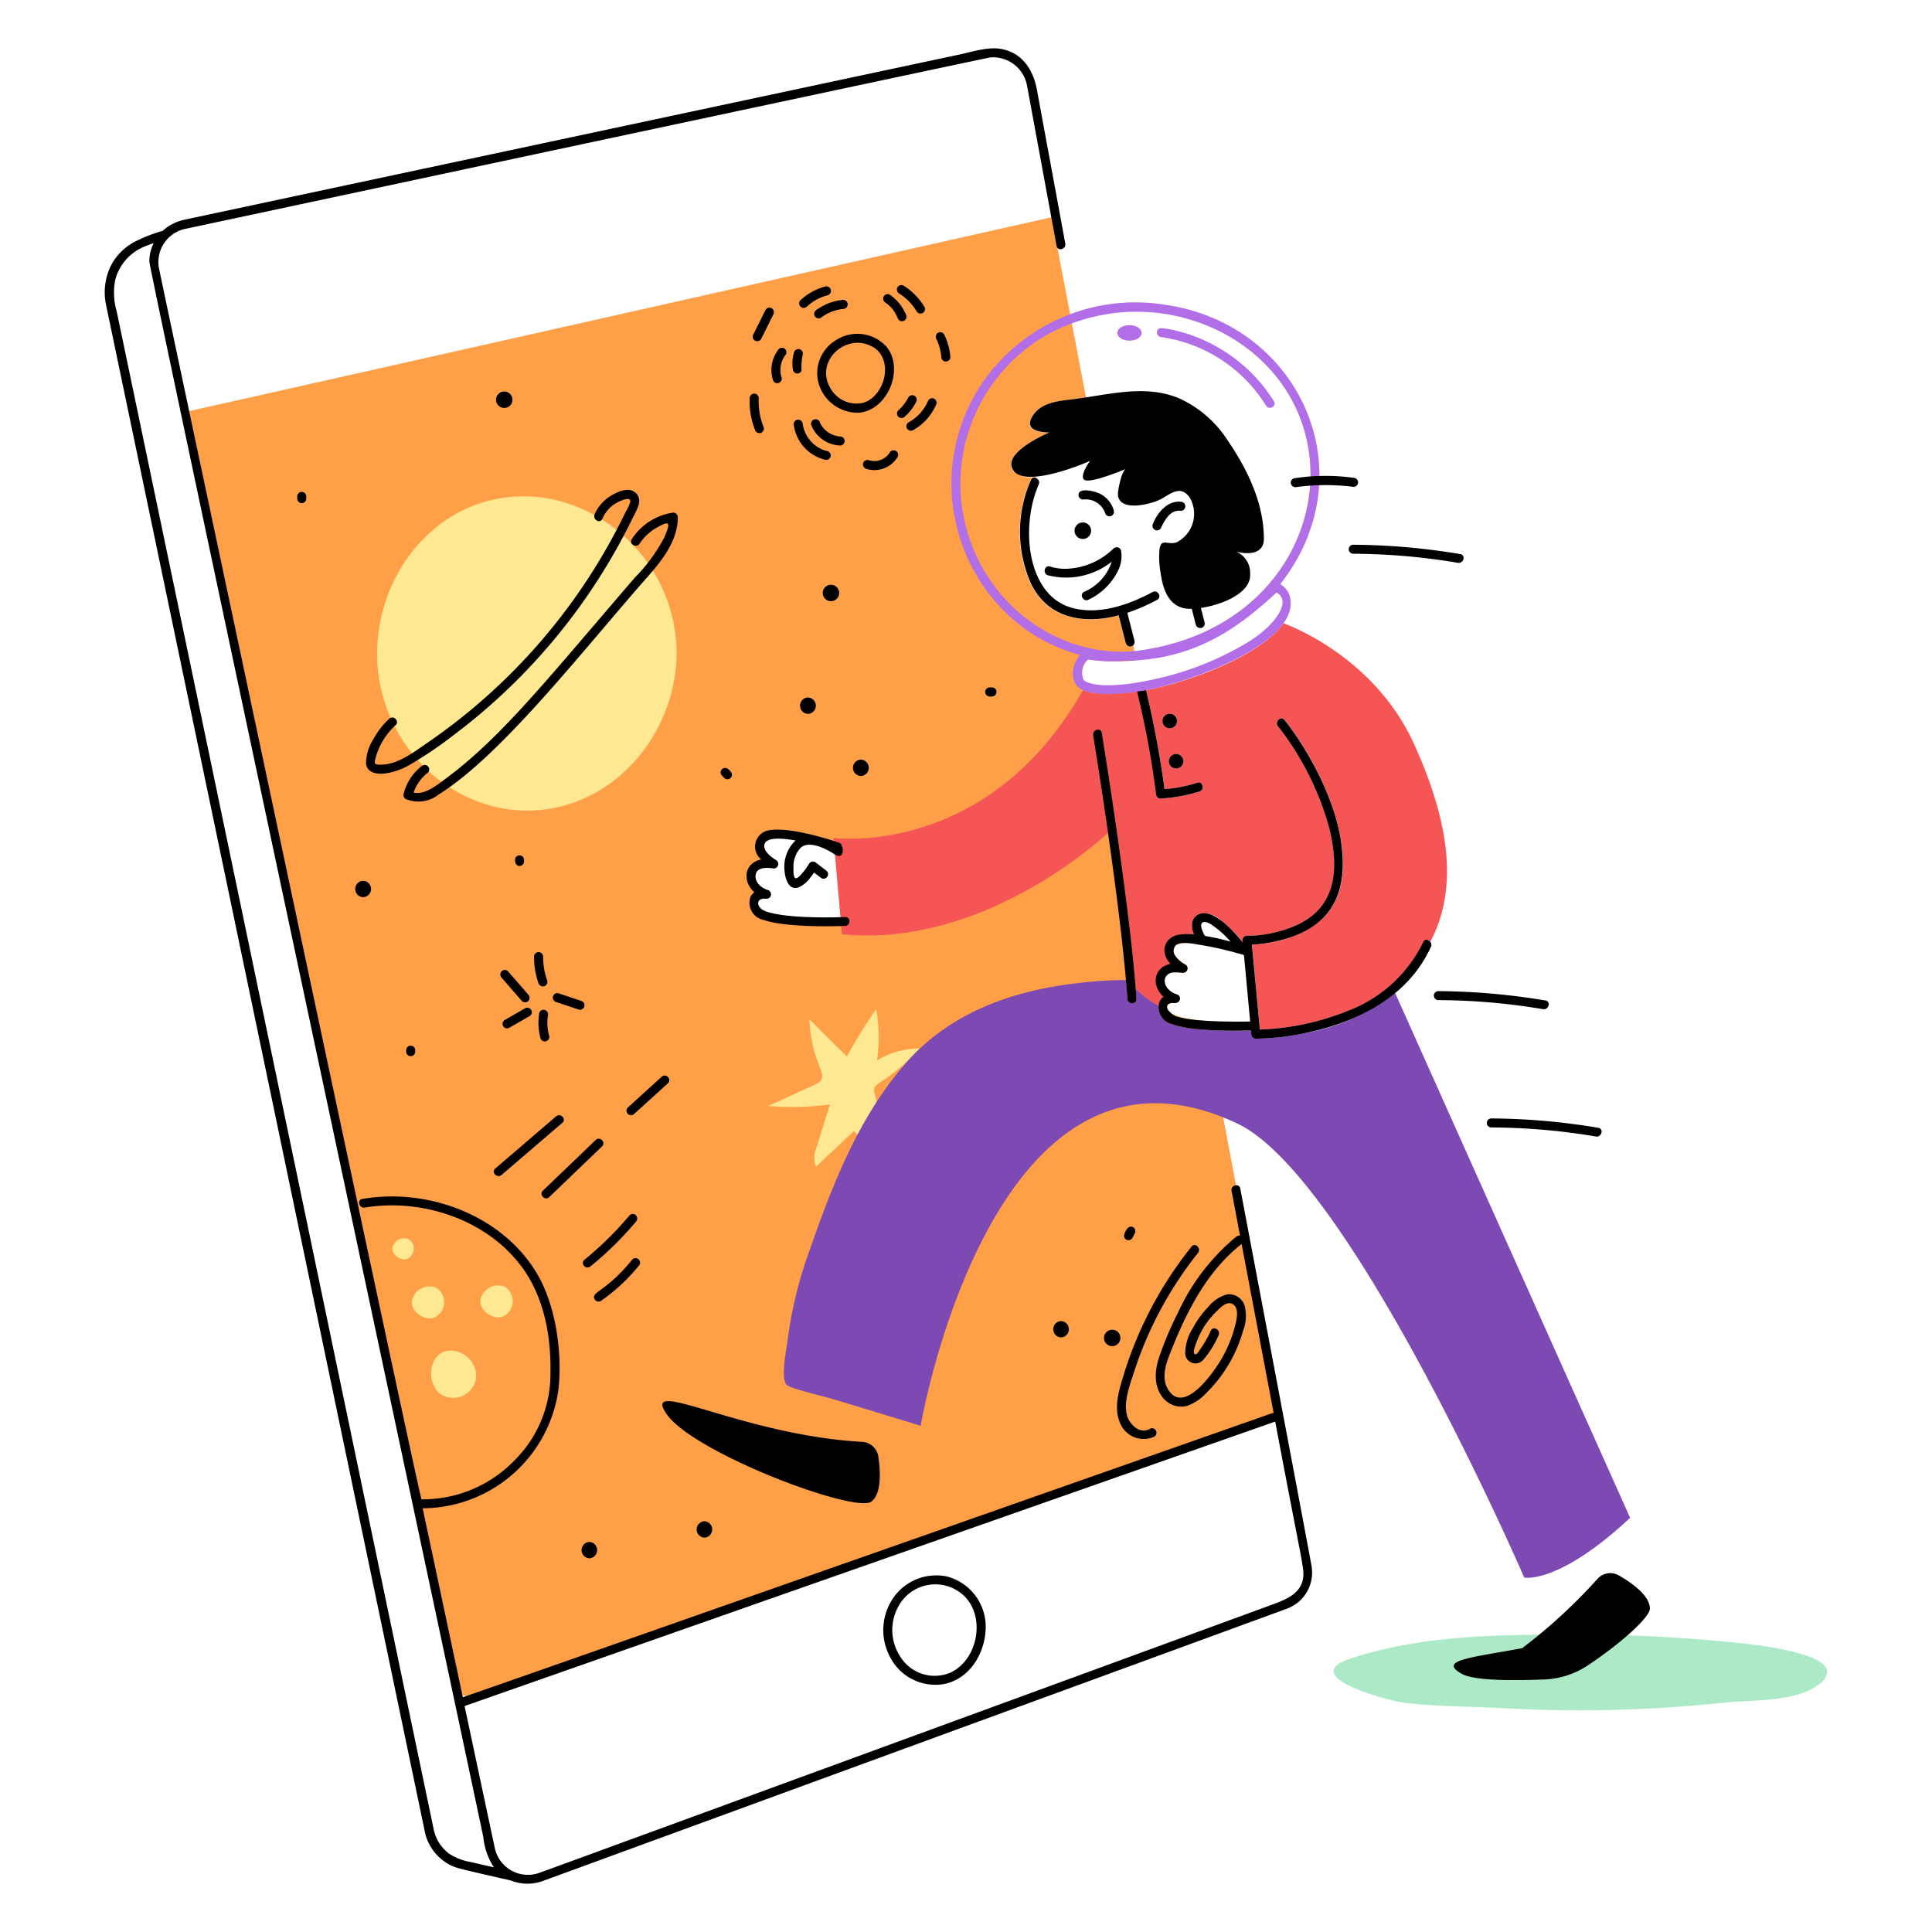
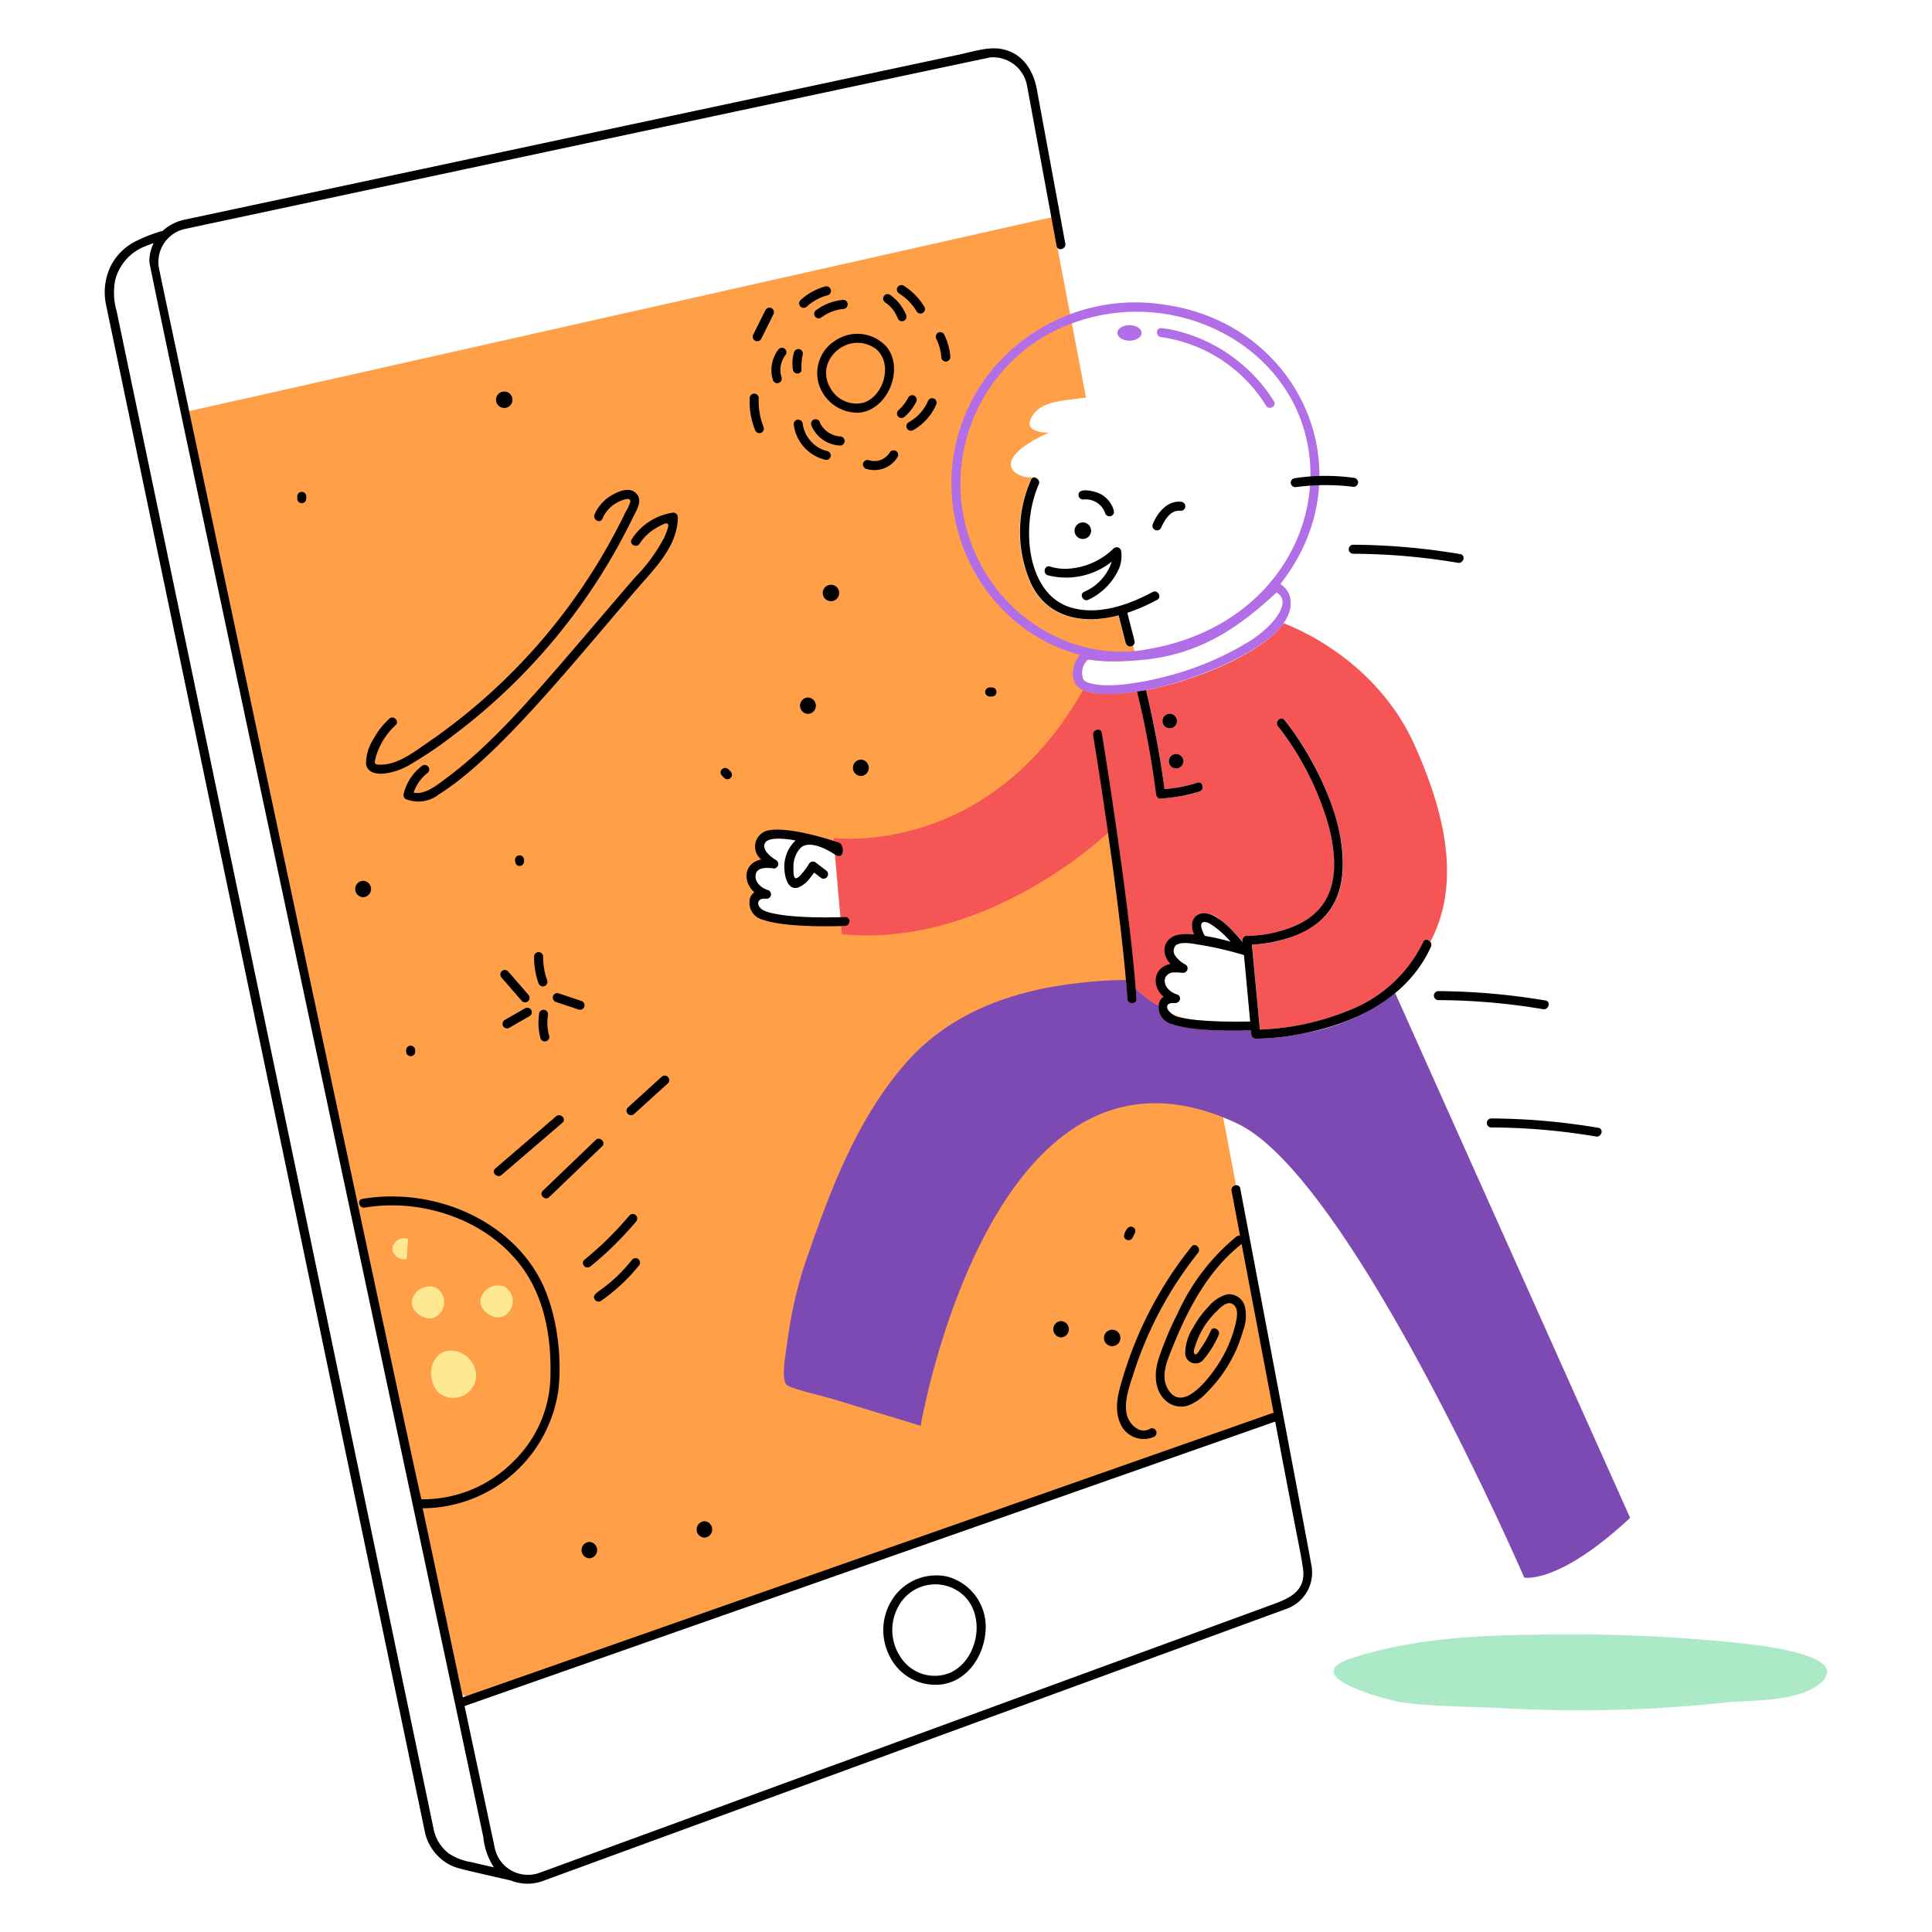
<svg xmlns="http://www.w3.org/2000/svg" viewBox="0 0 200 200" id="Logged-In-1--Streamline-Barcelona.svg">
  <desc>LOGGED IN 1 Streamline Illustration: https://streamlinehq.com</desc>
  <defs />
  <path d="M124.714 105.66a10.26 10.26 0 0 1 -3.5 -0.718c-0.2 -0.118 -0.072 -0.054 -0.221 -0.169a1.112 1.112 0 0 1 -0.129 -0.514c0 -0.424 0.3 -0.46 0.728 -0.424 0.618 0 0.749 -0.736 0.22 -0.9 -0.761 -0.24 -1.434 -0.932 -1.208 -1.7a0.962 0.962 0 0 1 0.954 -0.576 3.242 3.242 0 0 1 0.78 0.039 0.469 0.469 0 0 0 0.361 -0.853c-0.652 -0.38 -1.486 -1.111 -1.169 -1.745a0.541 0.541 0 0 1 0.254 -0.294 3.126 3.126 0 0 1 1.4 -0.158l-5.112 -26.879c-0.1 0.011 -3.716 0.614 -5.521 -0.137a0.632 0.632 0 0 1 -0.476 -0.5 1.885 1.885 0 0 1 0.561 -1.863 21.418 21.418 0 0 0 4.973 0.1l-0.3 -1.576a0.461 0.461 0 0 1 -0.785 -0.192c-0.028 -0.112 -0.5 -1.928 -0.74 -2.887 -3.786 1 -7.409 0.225 -9.089 -3.276a13.209 13.209 0 0 1 0 -10.743 0.361 0.361 0 0 1 0.486 -0.209c0.017 -0.045 0.04 -0.091 0.057 -0.136a2.611 2.611 0 0 1 -2.333 -0.593c-1.441 -1.853 3.7 -3.971 3.7 -3.971s-2.7 0.091 -1.859 -1.514c0.967 -1.849 3.328 -1.761 5.677 -2.118l-3.559 -18.664 -89.3 20.075 27.629 132.668 2.147 0.717 83.208 -29.135zM78.153 94.023c-0.516 -1.75 1.2 -1.44 1.2 -1.44s-1.768 -0.542 -1.576 -2.062 2.349 -1.073 2.349 -1.073 -2.287 -1.316 -1.152 -2.66 7.755 0.915 7.755 0.915l0.752 7.693s-8.81 0.385 -9.328 -1.373z" fill="#ff9f48" stroke-width="1" />
-   <path d="M45.081 133.27a1.878 1.878 0 0 0 -2.418 1.3c-0.242 1.13 1.187 2.151 2.209 1.864a1.752 1.752 0 0 0 0.209 -3.164zm7.094 -0.108a1.876 1.876 0 0 0 -2.417 1.3c-0.243 1.13 1.186 2.152 2.208 1.865a1.753 1.753 0 0 0 0.209 -3.165zm-9.941 -4.914a1.238 1.238 0 0 0 -1.593 0.859c-0.158 0.745 0.78 1.417 1.458 1.225a1.154 1.154 0 0 0 0.135 -2.084zm4.44 11.568c-2.237 0.028 -2.627 3.084 -1.226 4.383a2.378 2.378 0 0 0 3.847 -1.722 2.672 2.672 0 0 0 -2.621 -2.661z" fill="#fee992" stroke-width="1" />
+   <path d="M45.081 133.27a1.878 1.878 0 0 0 -2.418 1.3c-0.242 1.13 1.187 2.151 2.209 1.864a1.752 1.752 0 0 0 0.209 -3.164zm7.094 -0.108a1.876 1.876 0 0 0 -2.417 1.3c-0.243 1.13 1.186 2.152 2.208 1.865a1.753 1.753 0 0 0 0.209 -3.165zm-9.941 -4.914a1.238 1.238 0 0 0 -1.593 0.859c-0.158 0.745 0.78 1.417 1.458 1.225zm4.44 11.568c-2.237 0.028 -2.627 3.084 -1.226 4.383a2.378 2.378 0 0 0 3.847 -1.722 2.672 2.672 0 0 0 -2.621 -2.661z" fill="#fee992" stroke-width="1" />
  <path d="M146.438 77.14c-3.851 -8.569 -11.862 -11.98 -13.567 -12.624 -2.461 3.445 -10 6.154 -14.241 6.928a92.554 92.554 0 0 1 1.918 10.243 14.238 14.238 0 0 0 3.389 -0.655c0.565 -0.209 0.808 0.7 0.249 0.9a16.886 16.886 0 0 1 -4.045 0.734c-0.27 0.029 -0.438 -0.234 -0.466 -0.466a96.084 96.084 0 0 0 -1.967 -10.6c-1.559 0.242 -4.163 0.485 -5.593 -0.164 -9.857 17.448 -25.828 15.308 -25.828 15.308 0.121 1.592 0.873 9.808 0.853 9.964 14.223 1.406 26.15 -9.185 27.562 -10.495 -0.169 -1.181 -1.181 -7.914 -1.542 -10.094 -0.1 -0.588 0.8 -0.842 0.9 -0.249 1.23 7.581 2.824 18.378 3.5 26.475a9.5 9.5 0 0 0 2.4 1.774 1.227 1.227 0 0 1 0.012 -0.136 1.172 1.172 0 0 1 0.486 -0.8c-1.258 -1.131 -1.074 -3.048 0.717 -3.4 -1.2 -1.339 -0.531 -2.814 0.921 -3.039a6.022 6.022 0 0 1 1.53 -0.017 2.074 2.074 0 0 1 -0.152 -1.4 1.2 1.2 0 0 1 0.9 -0.768 2.625 2.625 0 0 1 2.027 0.718 13.2 13.2 0 0 1 2.255 2.276 3.204 3.204 0 0 0 -0.023 -0.215 0.476 0.476 0 0 1 0.469 -0.469 12.056 12.056 0 0 0 3.412 -0.485c5.338 -1.463 6.425 -5.259 5.094 -10.676a29.664 29.664 0 0 0 -4.688 -9.7c-0.078 -0.109 -0.51 -0.713 -0.6 -0.808 -0.372 -0.463 0.283 -1.13 0.661 -0.661 4.034 4.988 8.529 15.04 4.44 20 -1.772 2.148 -5.053 3.126 -7.806 3.248 0.009 0.1 0.8 8.749 0.819 8.794a26.619 26.619 0 0 0 9.23 -1.988 14.233 14.233 0 0 0 7.676 -7.066 0.417 0.417 0 0 1 0.735 -0.04c3.074 -5.858 1.713 -12.887 -1.637 -20.347zm-26.1 -2.423a0.752 0.752 0 1 1 0.825 0.672 0.752 0.752 0 0 1 -0.824 -0.672zm1.482 4.835a0.752 0.752 0 1 1 0.673 -0.825 0.754 0.754 0 0 1 -0.672 0.825z" fill="#f55555" stroke-width="1" />
-   <path d="M91.161 112.008a18.047 18.047 0 0 0 4.022 -3.479 8.516 8.516 0 0 0 -4.4 1.249 15.774 15.774 0 0 0 -0.085 -5.305 55.9 55.9 0 0 0 -3.033 4.892s-2.706 -2.683 -3.881 -3.853c0.292 5.393 2.512 5.866 0.5 6.807l-4.745 2.169a28.7 28.7 0 0 0 6.377 -0.163l-1.39 4.468a2.511 2.511 0 0 0 -0.05 1.987l3.925 -3.7q1.746 1.873 3.485 3.745a40 40 0 0 0 -1.31 -7.479c-0.205 -0.721 -0.049 -0.935 0.585 -1.338zm-34.117 -60.36c-12.8 -2.355 -21.549 11.455 -16.595 22.7 3.05 6.925 10.6 11.127 18.041 9.02 6.982 -1.977 11.523 -8.817 11.557 -15.793a16.442 16.442 0 0 0 -13.003 -15.927z" fill="#fee992" stroke-width="1" />
  <path d="M178.172 169.9a170.655 170.655 0 0 0 -18.753 -0.683c-6.587 0.073 -13.332 0.395 -19.629 2.485 -5.638 1.87 4.106 4.378 5.5 4.553 3.435 0.429 6.875 0.4 10.326 0.576a142.523 142.523 0 0 0 22.809 -0.564c2.887 -0.312 7.557 -0.024 9.93 -1.955a1.753 1.753 0 0 0 0.8 -1.226c0.002 -2.322 -9.644 -3.053 -10.983 -3.186z" fill="#aceac7" stroke-width="1" />
  <path d="M144.427 102.8a20.938 20.938 0 0 1 -9.438 4.163 25.589 25.589 0 0 1 -4.994 0.559 0.483 0.483 0 0 1 -0.469 -0.468l-0.034 -0.39c-2.062 0.066 -6.161 0.059 -8.1 -0.627a1.82 1.82 0 0 1 -1.447 -1.921 9.388 9.388 0 0 1 -2.389 -1.773c0.028 0.356 0.059 0.706 0.088 1.062 0.039 0.6 -0.893 0.593 -0.932 0q-0.069 -0.975 -0.153 -1.949a39.727 39.727 0 0 0 -4.922 0.311c-6.9 0.773 -13.354 3.095 -17.918 8.342 -4.88 5.615 -7.574 12.6 -9.986 19.539a43.279 43.279 0 0 0 -2.231 9.3c-0.085 0.728 -0.746 3.892 -0.023 4.445 0.514 0.4 3.621 1.09 5.118 1.548l8.71 2.655s7.377 -43.3 32.789 -31.282c11.749 5.559 29.695 47 29.695 47s3.575 0.717 10.958 -6.191z" fill="#7d4ab4" stroke-width="1" />
  <path d="M116.924 33.663c0.693 0 1.255 0.36 1.255 0.8s-0.562 0.8 -1.255 0.8 -1.254 -0.36 -1.254 -0.8 0.562 -0.8 1.254 -0.8zm4.305 0.452a8.626 8.626 0 0 0 -1.012 -0.147c-0.6 -0.045 -0.6 0.893 0 0.932a15.279 15.279 0 0 1 10.851 7.106c0.322 0.5 1.13 0.04 0.809 -0.469a16.531 16.531 0 0 0 -10.648 -7.422z" fill="#b26ee6" stroke-width="1" />
  <path d="M120.618 31.551a19.225 19.225 0 0 0 -19.261 8.586c-6.727 10.794 -0.938 24.628 10.433 27.655 -0.858 1.022 -1.13 2.886 0.175 3.581 2.119 1.059 6.981 0.014 6.665 0.071 4.678 -0.854 15.761 -4.866 14.941 -9.476a2.135 2.135 0 0 0 -1.034 -1.5c9.028 -11.49 2.047 -26.925 -11.919 -28.917zm8.818 34.772a31.174 31.174 0 0 1 -8.874 3.739c-2.023 0.515 -5.939 1.309 -7.956 0.593 -0.107 -0.04 -0.4 -0.171 -0.435 -0.279a1.818 1.818 0 0 1 0.458 -2.113 15.925 15.925 0 0 0 3.807 0.153 23.365 23.365 0 0 0 3.923 -0.4c4.83 -0.975 8.217 -3.381 11.794 -6.682 1.69 0.991 -0.387 3.507 -2.717 4.989zm-11.206 0.977c-8.25 1.241 -16.9 -4.738 -18.562 -14.268A17.782 17.782 0 0 1 107.8 35a19.2 19.2 0 0 1 19.973 0.147c13.532 8.534 9.19 29.364 -9.543 32.153z" fill="#b26ee6" stroke-width="1" />
-   <path d="M90.2 155.446c1.073 -0.814 0.949 -3.13 0.723 -4.672a1.787 1.787 0 0 0 -1.678 -1.514c-12.438 -0.689 -22.894 -6.829 -20.273 -2.925 2.719 4.05 19.563 10.37 21.228 9.111zm77.375 7.636a1.774 1.774 0 0 0 -2.22 0.379 55.687 55.687 0 0 1 -7.79 7.163c-5.427 0.993 -8.681 1.253 -6.269 2.637 1.378 0.791 5.772 0.695 8.524 0.6a8.786 8.786 0 0 0 4.564 -1.469c3.507 -2.332 6.4 -4.993 6.41 -5.852 0.028 -1.351 -1.87 -2.682 -3.219 -3.458z" fill="#000000" stroke-width="1" />
  <path d="M128.391 123.029c-0.113 -0.588 -1.011 -0.339 -0.9 0.248 0.294 1.542 0.587 3.09 0.876 4.632a0.539 0.539 0 0 0 -0.4 0.124 22.03 22.03 0 0 0 -6.016 7.84 34.654 34.654 0 0 0 -2 4.756c-1.121 3.517 1.082 5.423 2.948 4.9a4.894 4.894 0 0 0 2.011 -1.362 14.53 14.53 0 0 0 3.768 -6.394 4.271 4.271 0 0 0 0.164 -2.621 1.7 1.7 0 0 0 -1.785 -1.164 3.748 3.748 0 0 0 -1.955 1.277 9.54 9.54 0 0 0 -1.6 2.192 4.924 4.924 0 0 0 -0.809 2.711 1.066 1.066 0 0 0 1.881 0.588 9.968 9.968 0 0 0 1.576 -2.537c0.244 -0.542 -0.558 -1.016 -0.807 -0.468a10.776 10.776 0 0 1 -1.057 1.863c-0.113 0.159 -0.406 0.712 -0.6 0.571 -0.237 -0.17 0.022 -0.791 0.09 -1a8.454 8.454 0 0 1 2.118 -3.389c0.379 -0.373 1.069 -1.13 1.662 -0.825 0.661 0.339 0.524 1.288 0.395 1.87a13.329 13.329 0 0 1 -1.514 3.852c-0.831 1.424 -3.954 5.92 -5.569 3.051 -0.729 -1.294 -0.045 -2.882 0.452 -4.13 1.637 -4.083 3.719 -8.091 7.212 -10.839 0.859 4.524 3.062 16.166 3.311 17.465 -0.133 0.047 -83.826 29.457 -83.932 29.457 -1.338 -6.292 -4.106 -19.33 -4.157 -19.561a14.253 14.253 0 0 0 14.031 -12.11c0.463 -3.636 -0.165 -8.745 -2.186 -12.167 -3.449 -5.859 -11.02 -8.942 -18.086 -7.75 -0.594 0.1 -0.34 1 0.247 0.9 5.977 -1 12.778 1.282 16.37 6.3 2.232 3.119 2.926 7.1 2.853 10.873a12.573 12.573 0 0 1 -3.785 9.056 13.172 13.172 0 0 1 -9.568 3.97c-0.159 0 -27.016 -126.568 -27.175 -127.447a3.509 3.509 0 0 1 2.829 -4.09c0.1 -0.022 82.915 -17.7 83.249 -17.73a3.58 3.58 0 0 1 3.784 2.92c0.036 0.175 2.887 15.645 3.062 16.6 0.106 0.588 1 0.339 0.9 -0.248 -0.638 -3.469 -2.6 -14.082 -2.937 -15.924 -0.374 -2.022 -1.475 -3.8 -3.661 -4.213 -1.39 -0.266 -3 0.282 -4.361 0.57 -2.62 0.554 -79.901 17.025 -80.352 17.127a4.76 4.76 0 0 0 -2.129 1.127 14.717 14.717 0 0 0 -2.56 0.966 5.826 5.826 0 0 0 -2.779 2.6 6.245 6.245 0 0 0 -0.519 4.1C11 31.668 44 189.734 44.036 189.885a5.07 5.07 0 0 0 2.48 3.134c0.758 0.4 1.075 0.429 6.383 1.656a4.634 4.634 0 0 0 3.231 0.067l77.056 -28.2a3.974 3.974 0 0 0 2.577 -4.462c-0.175 -1.115 -7.352 -38.949 -7.372 -39.051zM48.8 192.771a5.969 5.969 0 0 1 -2.328 -0.892 4.211 4.211 0 0 1 -1.57 -2.48c-0.023 -0.1 -32.475 -155.519 -32.818 -157.148a6.927 6.927 0 0 1 -0.164 -3.231 5.1 5.1 0 0 1 2.78 -3.383 12.378 12.378 0 0 1 1.208 -0.469 4.219 4.219 0 0 0 -0.446 1.926c0 0.8 31.891 150.291 34.575 163.1a6.924 6.924 0 0 0 1.09 3.113c-0.776 -0.174 -1.549 -0.356 -2.327 -0.536zm82.456 -26.5c-2.322 0.849 -74.933 27.441 -75.357 27.582a3.509 3.509 0 0 1 -4.671 -2.508c-0.008 -0.032 -3.128 -14.7 -3.134 -14.737 0.728 -0.254 82.835 -29.062 83.913 -29.446 2.874 15.18 2.55 13.053 2.87 15.155 0.405 2.607 -1.753 3.27 -3.617 3.951z" fill="#000000" stroke-width="1" />
  <path d="M98.036 163.2a5.405 5.405 0 0 0 -5.372 1.954 5.873 5.873 0 0 0 -0.565 6.3 5.256 5.256 0 0 0 5.637 2.875c2.632 -0.519 4.208 -3.152 4.3 -5.688a5.378 5.378 0 0 0 -4 -5.441zm0.248 9.992a4.183 4.183 0 0 1 -5.01 -1.581 5.019 5.019 0 0 1 -0.266 -5.327 4.33 4.33 0 0 1 6.813 -1.062c2.279 2.235 1.357 6.743 -1.537 7.971zm56.096 -56.479a66.35 66.35 0 0 1 10.834 0.938c0.587 0.1 0.841 -0.8 0.248 -0.9a68.731 68.731 0 0 0 -11.082 -0.971 0.466 0.466 0 0 0 0 0.933zm5.603 -13.143a69.547 69.547 0 0 0 -11.083 -0.97 0.466 0.466 0 0 0 0 0.932 66.34 66.34 0 0 1 10.834 0.938c0.588 0.094 0.842 -0.803 0.249 -0.9zm-19.894 -46.245a66.35 66.35 0 0 1 10.834 0.938c0.588 0.1 0.842 -0.8 0.248 -0.9a68.733 68.733 0 0 0 -11.082 -0.972 0.466 0.466 0 0 0 0 0.934zm-5.869 -6.908a23.006 23.006 0 0 1 5.9 -0.017 0.471 0.471 0 0 0 0.469 -0.469 0.483 0.483 0 0 0 -0.469 -0.469 21.245 21.245 0 0 0 -6.157 0.051 0.471 0.471 0 0 0 -0.327 0.576 0.489 0.489 0 0 0 0.584 0.328zM39.839 80.072a6.9 6.9 0 0 0 2.6 -0.915 40.829 40.829 0 0 0 4.485 -3.034 62.073 62.073 0 0 0 18.6 -22.56c0.367 -0.757 1.061 -1.756 0.316 -2.508 -0.667 -0.672 -1.774 -0.209 -2.469 0.187a4.3 4.3 0 0 0 -1.818 1.994c-0.238 0.547 0.564 1.022 0.807 0.468a3.4 3.4 0 0 1 1.384 -1.6c0.237 -0.147 1.61 -0.853 1.5 -0.136a4.414 4.414 0 0 1 -0.469 1.006 61.13 61.13 0 0 1 -20.459 23.87c-1.44 0.983 -3.112 2.322 -4.937 2.316 -0.688 0 -0.629 -0.169 -0.491 -0.723a7.151 7.151 0 0 1 2.067 -3.372c0.441 -0.407 -0.22 -1.067 -0.66 -0.661a8.144 8.144 0 0 0 -1.639 2.107 4.77 4.77 0 0 0 -0.768 2.542c0.127 0.979 1.155 1.105 1.951 1.019z" fill="#000000" stroke-width="1" />
  <path d="M45.437 82.229c6.083 -3.8 13.668 -13.346 20.5 -21.261 1.825 -2.118 4.225 -4.428 4.231 -7.433a0.477 0.477 0 0 0 -0.593 -0.452 6.133 6.133 0 0 0 -4.175 2.734c-0.328 0.5 0.48 0.971 0.807 0.469a5.114 5.114 0 0 1 1.693 -1.611c1.465 -0.865 1.536 -0.607 0.889 0.913a17.29 17.29 0 0 1 -3.055 4.188c-8.941 10.368 -13.785 16.535 -19.6 20.832 -0.853 0.627 -2.158 1.723 -3.316 1.435a4.377 4.377 0 0 1 1.48 -2.062 0.471 0.471 0 0 0 0 -0.661 0.483 0.483 0 0 0 -0.661 0 5.184 5.184 0 0 0 -1.853 2.87 0.474 0.474 0 0 0 0.215 0.525 3.406 3.406 0 0 0 3.438 -0.486zm41.036 -46.973a3.969 3.969 0 0 0 -1.673 4.615 4.213 4.213 0 0 0 4.118 2.853c3.051 -0.28 4.718 -4.615 2.836 -6.85a4.075 4.075 0 0 0 -5.281 -0.618zm2.915 6.434a3.085 3.085 0 0 1 -3.474 -1.6c-1.621 -2.881 2.025 -5.982 4.784 -3.948 1.763 1.492 0.808 4.869 -1.31 5.548zM81.35 36.7a0.471 0.471 0 0 0 -0.169 -0.638 0.481 0.481 0 0 0 -0.639 0.169A3.479 3.479 0 0 0 80 39.289a0.468 0.468 0 1 0 0.9 -0.248 2.55 2.55 0 0 1 0.45 -2.341zm0.85 -0.224a4.008 4.008 0 0 0 -0.107 1.847 0.456 0.456 0 0 0 0.215 0.277 0.461 0.461 0 0 0 0.663 -0.224 6.74 6.74 0 0 1 0.122 -1.657 0.474 0.474 0 0 0 -0.328 -0.576 0.483 0.483 0 0 0 -0.565 0.333zm3.782 10.8a0.474 0.474 0 0 0 -0.328 -0.576 3.251 3.251 0 0 1 -1.728 -1.039 3.38 3.38 0 0 1 -0.825 -1.729v-0.022a0.482 0.482 0 0 0 -0.469 -0.469 0.472 0.472 0 0 0 -0.469 0.469 4.3 4.3 0 0 0 3.237 3.677 0.464 0.464 0 0 0 0.582 -0.311zm1.457 -1.626a0.478 0.478 0 0 0 -0.469 -0.469 2.512 2.512 0 0 1 -2.078 -1.395 0.469 0.469 0 1 0 -0.9 0.248 3.354 3.354 0 0 0 2.971 2.085 0.475 0.475 0 0 0 0.476 -0.469zm7.1 -1.125a5.59 5.59 0 0 0 2.4 -2.711 0.468 0.468 0 0 0 -0.328 -0.576 0.462 0.462 0 0 0 -0.517 0.215 4.627 4.627 0 0 1 -2.036 2.265 0.474 0.474 0 0 0 -0.169 0.638 0.487 0.487 0 0 0 0.65 0.169zm-0.881 -1.389a5.245 5.245 0 0 0 1.181 -1.525 0.467 0.467 0 0 0 -0.808 -0.469 4.437 4.437 0 0 1 -1.039 1.333 0.47 0.47 0 0 0 0 0.661 0.481 0.481 0 0 0 0.666 0zm-1.536 -12.625a0.464 0.464 0 0 0 -0.638 0.17 0.479 0.479 0 0 0 0.169 0.638c1.239 0.885 1.15 1.691 1.486 1.876a0.475 0.475 0 0 0 0.689 -0.531 4.781 4.781 0 0 0 -1.706 -2.153zm2.756 1.706a0.467 0.467 0 1 0 0.808 -0.468 6.662 6.662 0 0 0 -2.141 -2.175 0.468 0.468 0 0 0 -0.638 0.169 0.475 0.475 0 0 0 0.17 0.639 5.517 5.517 0 0 1 1.801 1.835zm-7.591 -1.175a5.541 5.541 0 0 0 -2.774 1.045 0.484 0.484 0 0 0 -0.169 0.639 0.475 0.475 0 0 0 0.638 0.169 4.485 4.485 0 0 1 2.3 -0.909 0.48 0.48 0 0 0 0.469 -0.469 0.462 0.462 0 0 0 -0.464 -0.475zm-1.864 -1.383a6.118 6.118 0 0 0 -2.559 1.417 0.47 0.47 0 0 0 0 0.661 0.482 0.482 0 0 0 0.661 0 5.077 5.077 0 0 1 2.146 -1.169 0.471 0.471 0 0 0 -0.248 -0.909zm7.49 17.657a0.467 0.467 0 0 0 -0.808 -0.469 1.873 1.873 0 0 1 -2.181 0.785 0.474 0.474 0 0 0 -0.576 0.328 0.482 0.482 0 0 0 0.328 0.576 2.809 2.809 0 0 0 3.237 -1.22zM79.887 31.912a0.471 0.471 0 0 0 -0.638 0.17c-0.424 0.847 -0.842 1.694 -1.266 2.542a0.474 0.474 0 0 0 0.17 0.638 0.469 0.469 0 0 0 0.638 -0.17c0.424 -0.847 0.842 -1.694 1.265 -2.541a0.481 0.481 0 0 0 -0.169 -0.639zm-2.282 9.304a8 8 0 0 0 0.554 3.281 0.486 0.486 0 0 0 0.576 0.328 0.477 0.477 0 0 0 0.327 -0.576 7.254 7.254 0 0 1 -0.519 -3.033 0.472 0.472 0 0 0 -0.469 -0.469 0.482 0.482 0 0 0 -0.469 0.469zm19.838 -4.282a0.469 0.469 0 1 0 0.937 0 6.356 6.356 0 0 0 -0.643 -2.316 0.469 0.469 0 0 0 -0.639 -0.169 0.481 0.481 0 0 0 -0.169 0.638 5.178 5.178 0 0 1 0.514 1.847zM62.2 134.676a19.094 19.094 0 0 0 3.92 -3.637 0.467 0.467 0 0 0 -0.66 -0.661c-2.727 3.385 -4.341 3.338 -3.9 4.128a0.47 0.47 0 0 0 0.64 0.17zm-1.049 -3.598a35.165 35.165 0 0 0 4.683 -4.609 0.483 0.483 0 0 0 0 -0.661 0.475 0.475 0 0 0 -0.661 0 34.745 34.745 0 0 1 -4.683 4.609c-0.422 0.35 0.115 1.096 0.661 0.661zm-4.293 -7.157q2.736 -2.628 5.468 -5.247c0.435 -0.418 -0.226 -1.073 -0.661 -0.661l-5.468 5.247c-0.435 0.418 0.226 1.079 0.661 0.661zm-4.931 -2.293q3.15 -2.7 6.292 -5.4c0.458 -0.39 -0.2 -1.051 -0.661 -0.66q-3.142 2.7 -6.292 5.4c-0.458 0.389 0.204 1.051 0.661 0.66zm16.556 -10.145c-1.17 1.056 -2.333 2.118 -3.5 3.175a0.467 0.467 0 0 0 0.66 0.66c1.17 -1.056 2.333 -2.118 3.5 -3.174a0.467 0.467 0 0 0 -0.66 -0.661zM83.638 73.9a0.848 0.848 0 0 0 0 -1.695 0.848 0.848 0 0 0 0 1.695zm5.479 6.432a0.848 0.848 0 0 0 0 -1.695 0.848 0.848 0 0 0 0 1.695zm20.724 58.117a0.848 0.848 0 0 0 0 -1.694 0.848 0.848 0 0 0 0 1.694zm5.293 0.904a0.848 0.848 0 0 0 0 -1.7 0.848 0.848 0 0 0 0 1.7zM52.2 40.532a0.848 0.848 0 0 0 0 1.7 0.848 0.848 0 0 0 0 -1.7zm33.822 21.702a0.848 0.848 0 0 0 0 -1.7 0.848 0.848 0 0 0 0 1.7zm-25.012 99.08a0.848 0.848 0 0 0 0 -1.694 0.848 0.848 0 0 0 0 1.694zm11.913 -2.141a0.848 0.848 0 0 0 0 -1.694 0.848 0.848 0 0 0 0 1.694zm-20.996 -58.625a0.481 0.481 0 0 0 0 0.66q1.05 1.212 2.1 2.418a0.471 0.471 0 0 0 0.661 0 0.482 0.482 0 0 0 0 -0.661q-1.05 -1.212 -2.1 -2.417a0.467 0.467 0 0 0 -0.661 0zm4.4 1.552a0.48 0.48 0 0 0 0.328 -0.576 7.178 7.178 0 0 1 -0.43 -2.514 0.469 0.469 0 0 0 -0.937 0 8.042 8.042 0 0 0 0.452 2.762 0.5 0.5 0 0 0 0.587 0.328zm-18.736 -9.223a0.848 0.848 0 0 0 0 -1.695 0.848 0.848 0 0 0 0 1.695zM52.712 106.4c0.706 -0.406 1.418 -0.813 2.124 -1.22a0.467 0.467 0 0 0 -0.469 -0.807c-0.706 0.406 -1.418 0.813 -2.124 1.22a0.467 0.467 0 0 0 0.469 0.807zm4.146 0.852a4.882 4.882 0 0 1 -0.13 -2.157 0.468 0.468 0 0 0 -0.9 -0.249 6.09 6.09 0 0 0 0.129 2.649 0.468 0.468 0 0 0 0.901 -0.243zm0.955 -4.428a0.472 0.472 0 0 0 -0.576 0.327 0.483 0.483 0 0 0 0.327 0.577c0.785 0.26 1.571 0.525 2.356 0.785a0.474 0.474 0 0 0 0.576 -0.328 0.482 0.482 0 0 0 -0.328 -0.576c-0.785 -0.26 -1.568 -0.518 -2.355 -0.785zm17.16 -22.295a0.311 0.311 0 0 0 0.152 0.1 0.467 0.467 0 0 0 0.514 -0.757c-0.233 -0.233 -0.281 -0.3 -0.389 -0.333a0.469 0.469 0 0 0 -0.588 0.192c-0.198 0.369 0.093 0.58 0.311 0.798zm42.217 46.465c-0.549 -0.146 -0.878 0.835 -0.819 1.051a0.472 0.472 0 0 0 0.859 0.107c0.29 -0.58 0.284 -0.549 0.293 -0.65a0.448 0.448 0 0 0 -0.333 -0.508zM30.773 51.383v0.237a0.467 0.467 0 0 0 0.87 0.237 0.99 0.99 0 0 0 0.022 -0.655 0.465 0.465 0 0 0 -0.892 0.181zm71.917 19.781h-0.237a0.467 0.467 0 0 0 -0.238 0.87c0.258 0.137 0.816 0.1 0.905 -0.226a0.462 0.462 0 0 0 -0.43 -0.644zM54.248 89.171v-0.158a0.466 0.466 0 0 0 -0.932 0c0 0.907 0.932 0.723 0.932 0.158zm-12.2 19.539v0.158a0.466 0.466 0 0 0 0.932 0 0.725 0.725 0 0 0 -0.04 -0.34 0.465 0.465 0 0 0 -0.892 0.182zm81.966 20.995c0.372 -0.462 -0.283 -1.13 -0.662 -0.661a39.9 39.9 0 0 0 -7.021 13.257c-0.474 1.559 -1.073 3.378 -0.395 4.965a2.628 2.628 0 0 0 3.553 1.458 0.467 0.467 0 0 0 -0.469 -0.808c-1.068 0.616 -2.175 -0.537 -2.384 -1.519 -0.3 -1.43 0.328 -3.022 0.757 -4.361a38.985 38.985 0 0 1 6.621 -12.331zM87.487 94.93c-1.987 0.08 -6.442 0.107 -8.3 -0.624 -0.9 -0.349 -0.985 -1.358 0.057 -1.271 0.056 0 0.039 0 0.011 -0.006a0.462 0.462 0 0 0 0.209 -0.9c-0.758 -0.237 -1.434 -0.931 -1.209 -1.7 0.175 -0.588 0.943 -0.617 1.554 -0.565a1.227 1.227 0 0 1 0.18 0.029 0.47 0.47 0 0 0 0.362 -0.853c-0.652 -0.381 -1.487 -1.111 -1.169 -1.746 0.346 -0.739 2.376 -0.433 3.174 -0.288a3.742 3.742 0 0 0 -1.141 3.135c0.057 0.763 0.4 2.079 1.452 1.723a3.012 3.012 0 0 0 1.259 -1.073c0.119 -0.153 0.238 -0.305 0.345 -0.464 0.254 0.193 0.508 0.385 0.757 0.577a0.466 0.466 0 0 0 0.491 -0.791c-0.025 -0.025 -1.1 -0.843 -1.129 -0.864a0.471 0.471 0 0 0 -0.639 0.169 7.134 7.134 0 0 1 -0.887 1.185c-0.66 0.682 -0.742 0.172 -0.725 -0.85a2.853 2.853 0 0 1 0.686 -1.928c0.821 -0.884 2.6 -0.035 3.6 0.633 1.06 0.663 0.977 -1.043 0.429 -1.226 -1.748 -0.6 -5.293 -1.586 -7.128 -1.3a1.711 1.711 0 0 0 -0.921 3.039c-1.812 0.372 -1.961 2.283 -0.717 3.4a1.155 1.155 0 0 0 -0.486 0.8 1.817 1.817 0 0 0 1.434 2.056c2.009 0.707 6.309 0.706 8.434 0.621 0.613 -0.011 0.616 -0.942 0.017 -0.918zm59.838 2.596a14.236 14.236 0 0 1 -7.676 7.066 26.83 26.83 0 0 1 -9.23 1.988c0 -0.079 -0.71 -7.566 -0.819 -8.794a14.043 14.043 0 0 0 2.655 -0.379c5.595 -1.3 7.419 -4.945 6.541 -10.478 -0.707 -4.464 -3.509 -9.523 -5.83 -12.393 -0.393 -0.487 -1.083 0.25 -0.615 0.718l0.053 0.064a0.186 0.186 0 0 0 0.026 0.032 29.985 29.985 0 0 1 5.17 10.359c1.332 5.429 0.214 9.238 -5.1 10.676a12.3 12.3 0 0 1 -3.412 0.485 0.471 0.471 0 0 0 -0.468 0.469c0 0.074 0.011 0.141 0.022 0.215 -0.916 -1.15 -2.849 -3.289 -4.281 -2.994a1.2 1.2 0 0 0 -0.9 0.768 2.072 2.072 0 0 0 0.152 1.4 6.319 6.319 0 0 0 -1.531 0.017c-1.478 0.229 -2.105 1.733 -0.92 3.039 -1.8 0.37 -1.968 2.288 -0.717 3.4a1.157 1.157 0 0 0 -0.486 0.8 1.817 1.817 0 0 0 1.435 2.056c1.973 0.7 6.006 0.694 8.1 0.627l0.034 0.39a0.478 0.478 0 0 0 0.469 0.468 25.589 25.589 0 0 0 4.994 -0.559c5.533 -1.1 10.818 -3.8 13.144 -8.97 0.229 -0.527 -0.563 -1.027 -0.81 -0.47zM125.3 95.645a9.973 9.973 0 0 1 2.088 1.835 25.822 25.822 0 0 0 -2.667 -0.6 4.31 4.31 0 0 1 -0.331 -0.771c-0.207 -0.761 0.31 -0.791 0.91 -0.464zm-3.533 9.568c-0.378 -0.124 -1.457 -0.954 -0.711 -1.322a1.1 1.1 0 0 1 0.547 -0.05c0.618 0 0.749 -0.737 0.221 -0.9 -0.761 -0.24 -1.435 -0.931 -1.209 -1.7a0.963 0.963 0 0 1 0.955 -0.576c0.628 -0.042 0.977 0.153 1.219 -0.091a0.449 0.449 0 0 0 -0.078 -0.723 2.853 2.853 0 0 1 -1.091 -0.966 0.862 0.862 0 0 1 0.085 -1.016c0.458 -0.421 1.6 -0.22 2.169 -0.113a34.459 34.459 0 0 1 4.35 0.954c0.067 0.023 0.542 0.13 0.553 0.192q0.323 3.423 0.638 6.846c-1.815 0.028 -5.915 0.044 -7.65 -0.535zm-7.709 -29.344c-0.1 -0.593 -0.994 -0.339 -0.9 0.249 1.2 7.358 3.044 19.887 3.553 27.288 0.039 0.593 0.972 0.6 0.932 0 -0.443 -6.98 -2.424 -20.443 -3.585 -27.537zm7.778 -1.305a0.752 0.752 0 1 0 -0.672 0.825 0.75 0.75 0 0 0 0.672 -0.825zm-0.015 4.988a0.752 0.752 0 1 0 -0.821 -0.672 0.752 0.752 0 0 0 0.821 0.672zM115.8 63.7c0.209 0.825 0.7 2.751 0.74 2.887a0.479 0.479 0 0 0 0.576 0.327 0.489 0.489 0 0 0 0.327 -0.576c-0.248 -0.966 -0.5 -1.937 -0.739 -2.9a19.618 19.618 0 0 0 3.084 -1.345c0.53 -0.282 0.056 -1.09 -0.469 -0.807 -2.573 1.383 -5.679 2.431 -8.468 1.6 -4.549 -1.352 -5.234 -8.355 -3.321 -12.738 0.235 -0.536 -0.567 -1.01 -0.8 -0.474a13.211 13.211 0 0 0 0 10.744c1.7 3.528 5.334 4.269 9.07 3.282z" fill="#000000" stroke-width="1" />
-   <path d="M112.841 47.711s-1.344 1.859 -0.419 2.022 4.118 -1.186 4.13 -1.191c-0.446 0.186 -0.87 2.3 -0.819 2.728 0.2 1.79 3.581 0.9 4.529 0.356 1.006 -0.582 1.967 -1.39 2.876 -0.153a3.321 3.321 0 0 1 -1.327 4.666c-0.961 0.327 -1.559 -0.48 -1.774 0.678a9.134 9.134 0 0 0 0.124 2.564c0.209 1.576 0.819 3.4 2.643 3.621a3.75 3.75 0 0 0 0.565 0.017c0.108 0.412 0.385 1.519 0.424 1.655a0.48 0.48 0 0 0 0.577 0.327 0.474 0.474 0 0 0 0.327 -0.576c-0.125 -0.5 -0.254 -0.994 -0.378 -1.491 2.179 -0.322 5.185 -1.531 5.094 -3.474a2.4 2.4 0 0 0 -1.44 -2.355s2.87 0.836 2.864 -1.356c-0.012 -3.7 -1.717 -7.185 -3.762 -10.173a11.685 11.685 0 0 0 -5.135 -4.394c-3.484 -1.384 -7.085 -0.332 -10.822 0.141 -1.588 0.192 -3.5 0.333 -4.339 1.932s1.859 1.513 1.859 1.513 -5.14 2.124 -3.7 3.971c1.147 1.577 6.12 -0.239 7.903 -1.028z" fill="#000000" stroke-width="1" />
  <path d="M111.237 54.941a0.856 0.856 0 1 0 0.853 -0.858 0.857 0.857 0 0 0 -0.853 0.858zm3.151 -1.881a0.469 0.469 0 1 0 0.9 -0.248 2.77 2.77 0 0 0 -1.356 -1.667c-0.69 -0.353 -2.314 -0.7 -2.282 0.1a0.476 0.476 0 0 0 0.469 0.469 2.132 2.132 0 0 1 2.269 1.346zm-2.169 8.208c-0.53 0.283 -0.056 1.09 0.469 0.808a6.447 6.447 0 0 0 3.174 -3.271 3.383 3.383 0 0 0 0.187 -1.819 0.469 0.469 0 0 0 -0.78 -0.2 7.332 7.332 0 0 1 -4.529 2.073 5.209 5.209 0 0 1 -2.029 -0.209c-0.57 -0.2 -0.813 0.706 -0.248 0.9a7.606 7.606 0 0 0 6.625 -1.406 5.11 5.11 0 0 1 -2.869 3.124zm10.015 -8.388a0.469 0.469 0 0 0 0 -0.938c-1.358 -0.139 -2.443 1.115 -2.915 2.372a0.473 0.473 0 0 0 0.328 0.576 0.478 0.478 0 0 0 0.577 -0.327c0.435 -0.902 1.016 -1.808 2.01 -1.683zm-2.093 29.784a16.691 16.691 0 0 0 4.045 -0.734c0.559 -0.2 0.316 -1.107 -0.249 -0.9a14.19 14.19 0 0 1 -3.389 0.655 97.4 97.4 0 0 0 -1.918 -10.243l-0.922 0.155a95.875 95.875 0 0 1 1.967 10.6c0.017 0.227 0.195 0.495 0.466 0.467z" fill="#000000" stroke-width="1" />
</svg>